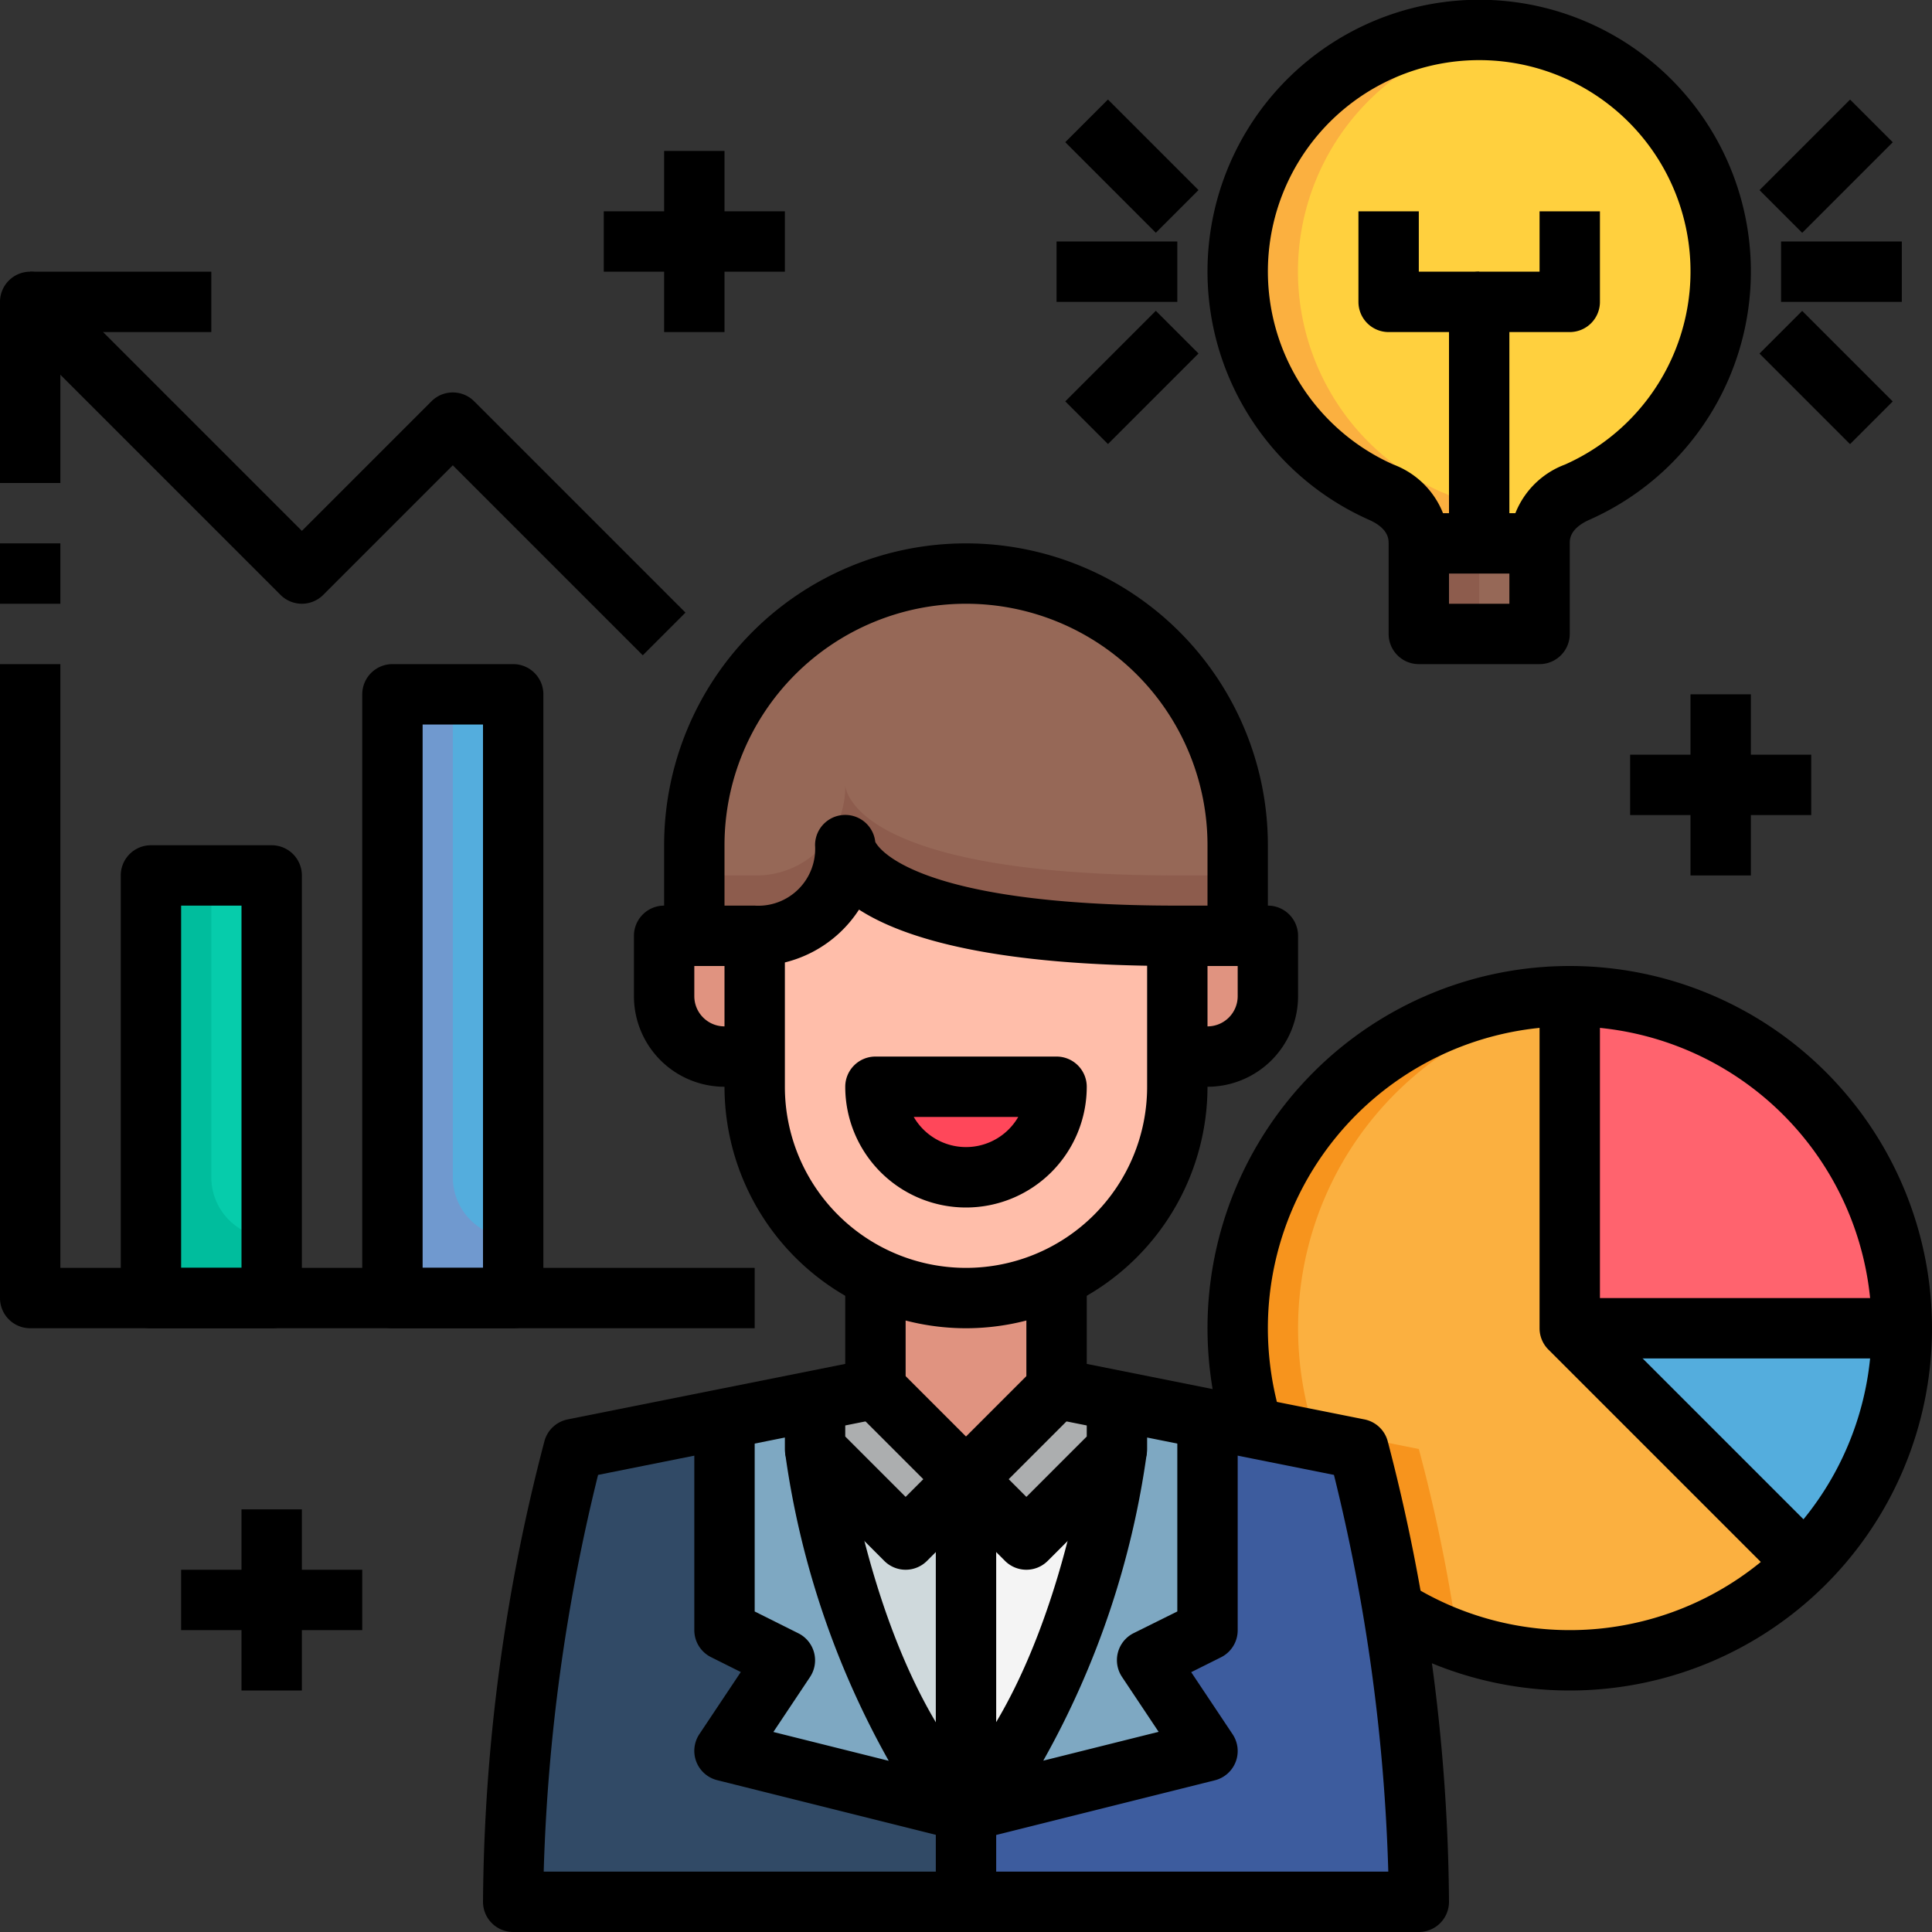
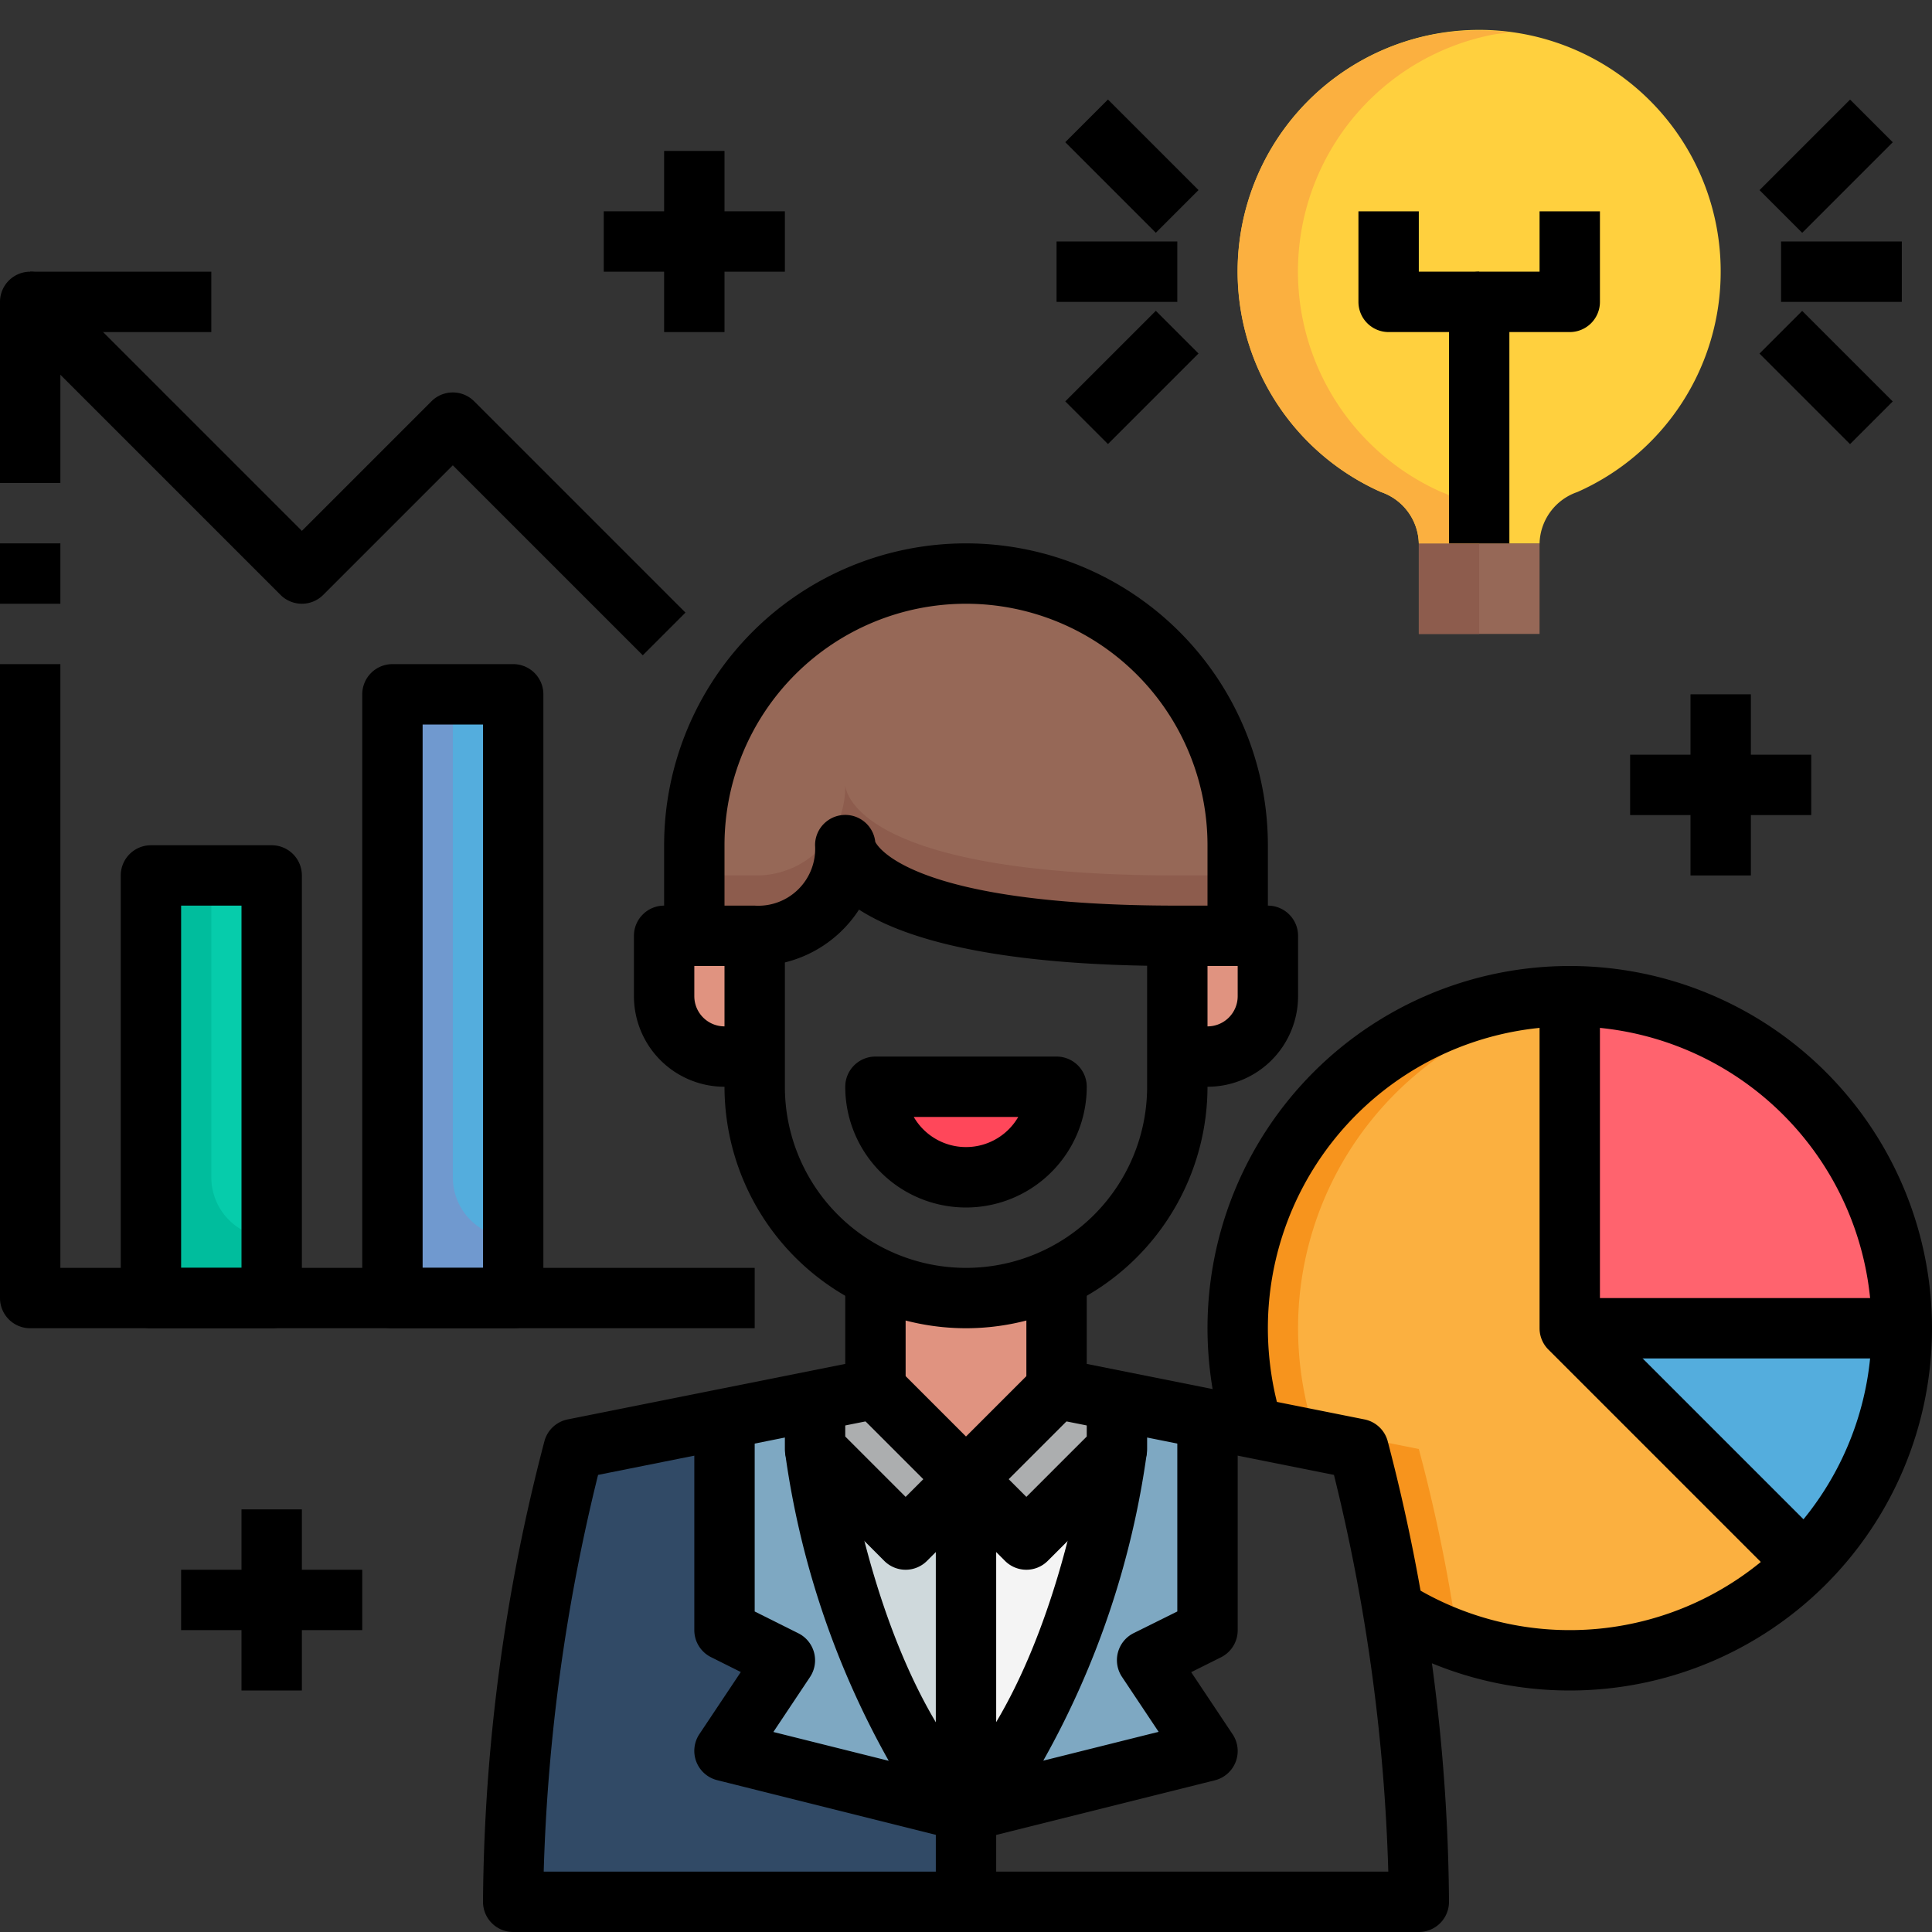
<svg xmlns="http://www.w3.org/2000/svg" height="512" viewBox="0 0 64 64" width="512">
  <rect x="0" y="0" width="64" height="64" fill="#333333" stroke="none" />
  <g id="_25-Entrepreneur" data-name="25-Entrepreneur">
-     <path d="m47 63h-15v-3l8-2-2-3 2-1v-7l5 1s.14.48.34 1.33a64.263 64.263 0 0 1 1.32 7.67 56.292 56.292 0 0 1 .34 6z" fill="#3d5c9e" />
    <path d="m42 31v2a2.006 2.006 0 0 1 -2 2h-1v-4z" fill="#e09380" />
    <path d="m41 28v3h-2c-11 0-11-3-11-3a2.938 2.938 0 0 1 -3 3h-2v-3a9 9 0 0 1 18 0z" fill="#966857" />
    <path d="m28 26a2.938 2.938 0 0 1 -3 3h-2v2h2a2.938 2.938 0 0 0 3-3s0 3 11 3h2v-2h-2c-11 0-11-3-11-3z" fill="#8d5c4d" />
    <path d="m40 47v7l-2 1 2 3-8 2c4-4 5-12 5-12v-1.6z" fill="#7ea8c2" />
-     <path d="m35 42.32a7.017 7.017 0 0 1 -7.95-1.37 6.958 6.958 0 0 1 -2.05-4.95v-5a2.938 2.938 0 0 0 3-3s0 3 11 3v5a6.97 6.97 0 0 1 -4 6.32zm0-6.32h-6a3 3 0 0 0 6 0z" fill="#ffbeaa" />
    <path d="m37 46.4v1.6l-3 3-2-2 3-3z" fill="#acaeaf" />
    <path d="m34 51 3-3s-1 8-5 12v-11z" fill="#f4f4f4" />
    <path d="m35 42.32v3.68l-3 3-3-3v-3.68a6.958 6.958 0 0 0 6 0z" fill="#e09380" />
    <path d="m29 36h6a3 3 0 0 1 -6 0z" fill="#ff475a" />
-     <path d="m32 36h-3a2.974 2.974 0 0 0 .415 1.5 2.982 2.982 0 0 1 2.585-1.5z" fill="#d1093a" />
    <path d="m34.585 37.5a2.974 2.974 0 0 0 .415-1.5h-3a2.982 2.982 0 0 1 2.585 1.5z" fill="#d1093a" />
    <path d="m32 60v3h-15a56.292 56.292 0 0 1 .34-6 64.263 64.263 0 0 1 1.32-7.67c.2-.85.34-1.33.34-1.33l5-1v7l2 1-2 3z" fill="#314a66" />
    <path d="m32 49v11c-4-4-5-12-5-12l3 3z" fill="#cfd9dc" />
    <path d="m32 49-2 2-3-3v-1.6l2-.4z" fill="#acaeaf" />
    <path d="m32 60-8-2 2-3-2-1v-7l3-.6v1.6s1 8 5 12z" fill="#7ea8c2" />
    <path d="m25 31v4h-1a2.006 2.006 0 0 1 -2-2v-2z" fill="#e09380" />
    <path d="m5 29h4v14h-4z" fill="#06ccab" />
    <path d="m7 39v-10h-2v14h4v-2a2 2 0 0 1 -2-2z" fill="#00bd9d" />
    <path d="m13 23h4v20h-4z" fill="#54addd" />
    <path d="m15 39v-16h-2v20h4v-2a2 2 0 0 1 -2-2z" fill="#7099cf" />
    <path d="m47 18h4v3h-4z" fill="#966857" />
    <path d="m47 18h2v3h-2z" fill="#8d5c4d" />
    <path d="m57 9a7.977 7.977 0 0 1 -4.75 7.3 1.85 1.85 0 0 0 -1.25 1.7h-4a1.85 1.85 0 0 0 -1.25-1.7 8 8 0 1 1 11.25-7.3z" fill="#ffd03e" />
    <path d="m47.75 16.3a7.994 7.994 0 0 1 1.64-15.14c.21-.041.417-.061.624-.086a8.229 8.229 0 0 0 -2.624.086 7.994 7.994 0 0 0 -1.64 15.14 1.85 1.85 0 0 1 1.25 1.7h2a1.85 1.85 0 0 0 -1.25-1.7z" fill="#fbb040" />
    <path d="m52 44h11a10.965 10.965 0 0 1 -3.22 7.78z" fill="#54addd" />
    <path d="m63 44h-11v-11a10.994 10.994 0 0 1 11 11z" fill="#ff636e" />
    <path d="m52 44 7.78 7.78a11.007 11.007 0 0 1 -13.64 1.53 53.866 53.866 0 0 0 -1.14-5.31l-3.5-.7a11.216 11.216 0 0 1 -.5-3.3 10.994 10.994 0 0 1 11-11z" fill="#fbb040" />
    <path d="m48.14 53.31a53.866 53.866 0 0 0 -1.14-5.31l-3.5-.7a11.216 11.216 0 0 1 -.5-3.3 10.989 10.989 0 0 1 9-10.81v-.19a10.994 10.994 0 0 0 -11 11 11.216 11.216 0 0 0 .5 3.3l3.5.7a53.866 53.866 0 0 1 1.14 5.31 10.968 10.968 0 0 0 5.86 1.69c.338 0 .67-.021 1-.05a10.971 10.971 0 0 1 -4.86-1.64z" fill="#f7941d" />
    <path d="m32 44a8.009 8.009 0 0 1 -8-8v-5h2v5a6 6 0 0 0 12 0v-5h2v5a8.009 8.009 0 0 1 -8 8z" />
    <path d="m32 40a4 4 0 0 1 -4-4 1 1 0 0 1 1-1h6a1 1 0 0 1 1 1 4 4 0 0 1 -4 4zm-1.731-3a2 2 0 0 0 3.462 0z" />
    <path d="m40 36h-1v-2h1a1 1 0 0 0 1-1v-1h-2c-6.025 0-9.043-.9-10.544-1.868a4.085 4.085 0 0 1 -3.456 1.868h-2v1a1 1 0 0 0 1 1h1v2h-1a3 3 0 0 1 -3-3v-2a1 1 0 0 1 1-1h3a1.884 1.884 0 0 0 2-2 1 1 0 0 1 1.994-.114c.082.169 1.241 2.114 10.006 2.114h3a1 1 0 0 1 1 1v2a3 3 0 0 1 -3 3z" />
    <path d="m42 31h-2v-3a8 8 0 0 0 -16 0v3h-2v-3a10 10 0 0 1 20 0z" />
    <path d="m47 64h-30a1 1 0 0 1 -1-1 61.643 61.643 0 0 1 2.039-15.274 1 1 0 0 1 .765-.706l9.196-1.839v-3.181h2v4a1 1 0 0 1 -.8.98l-9.388 1.878a61.906 61.906 0 0 0 -1.801 13.142h27.978a61.906 61.906 0 0 0 -1.8-13.142l-9.389-1.878a1 1 0 0 1 -.8-.98v-4h2v3.181l9.2 1.839a1 1 0 0 1 .765.706 61.643 61.643 0 0 1 2.035 15.274 1 1 0 0 1 -1 1z" />
    <path d="m32 50a1 1 0 0 1 -.707-.293l-3-3 1.414-1.414 2.293 2.293 2.293-2.293 1.414 1.414-3 3a1 1 0 0 1 -.707.293z" />
    <path d="m34 52a1 1 0 0 1 -.707-.293l-1.293-1.293-1.293 1.293a1 1 0 0 1 -1.414 0l-3-3a1 1 0 0 1 -.293-.707v-2h2v1.586l2 2 1.293-1.293a1 1 0 0 1 1.414 0l1.293 1.293 2-2v-1.586h2v2a1 1 0 0 1 -.293.707l-3 3a1 1 0 0 1 -.707.293z" />
    <path d="m32 61a1.01 1.01 0 0 1 -.243-.03l-8-2a1 1 0 0 1 -.589-1.525l1.372-2.057-.987-.493a1 1 0 0 1 -.553-.895v-7h2v6.382l1.447.723a1 1 0 0 1 .385 1.45l-1.213 1.819 3.821.955a28.819 28.819 0 0 1 -3.432-10.2l1.984-.248c.01.076 1.009 7.711 4.715 11.417a1 1 0 0 1 -.707 1.702z" />
    <path d="m32 61a1 1 0 0 1 -.707-1.707c3.707-3.706 4.707-11.341 4.715-11.417l1.984.248a28.819 28.819 0 0 1 -3.432 10.2l3.821-.955-1.213-1.819a1 1 0 0 1 .385-1.45l1.447-.718v-6.382h2v7a1 1 0 0 1 -.553.9l-.987.493 1.372 2.057a1 1 0 0 1 -.589 1.525l-8 2a1.017 1.017 0 0 1 -.243.025z" />
    <path d="m31 49h2v14h-2z" />
-     <path d="m51 22h-4a1 1 0 0 1 -1-1v-3c0-.135 0-.493-.654-.783a9 9 0 1 1 7.308 0c-.654.291-.654.648-.654.783v3a1 1 0 0 1 -1 1zm-3-2h2v-2a2.834 2.834 0 0 1 1.842-2.611 7 7 0 1 0 -5.683 0 2.834 2.834 0 0 1 1.841 2.611z" />
-     <path d="m47 17h4v2h-4z" />
    <path d="m50 18h-2v-8a1 1 0 0 1 1-1h2v-2h2v3a1 1 0 0 1 -1 1h-2z" />
    <path d="m49 11h-3a1 1 0 0 1 -1-1v-3h2v2h2z" />
    <path d="m59 8h4v2h-4z" />
    <path d="m58.379 4.5h4.243v2h-4.243z" transform="matrix(.707 -.707 .707 .707 13.831 44.391)" />
    <path d="m59.5 10.379h2v4.243h-2z" transform="matrix(.707 -.707 .707 .707 8.881 46.441)" />
    <path d="m35 8h4v2h-4z" />
    <path d="m36.5 3.379h2v4.243h-2z" transform="matrix(.707 -.707 .707 .707 7.094 28.127)" />
    <path d="m35.379 11.5h4.243v2h-4.243z" transform="matrix(.707 -.707 .707 .707 2.145 30.178)" />
    <path d="m25 44h-24a1 1 0 0 1 -1-1v-21h2v20h23z" />
    <path d="m9 44h-4a1 1 0 0 1 -1-1v-14a1 1 0 0 1 1-1h4a1 1 0 0 1 1 1v14a1 1 0 0 1 -1 1zm-3-2h2v-12h-2z" />
    <path d="m17 44h-4a1 1 0 0 1 -1-1v-20a1 1 0 0 1 1-1h4a1 1 0 0 1 1 1v20a1 1 0 0 1 -1 1zm-3-2h2v-18h-2z" />
    <path d="m21.293 21.707-6.293-6.293-4.293 4.293a1 1 0 0 1 -1.414 0l-7.293-7.293v3.586h-2v-6a1 1 0 0 1 1.707-.707l8.293 8.293 4.293-4.293a1 1 0 0 1 1.414 0l7 7z" />
    <path d="m1 9h6v2h-6z" />
    <path d="m0 18h2v2h-2z" />
    <path d="m52 56a11.987 11.987 0 0 1 -6.393-1.844l1.066-1.693a10 10 0 1 0 -4.673-8.463 10.205 10.205 0 0 0 .456 3.006l-1.912.588a12.223 12.223 0 0 1 -.544-3.594 12 12 0 1 1 12 12z" />
    <path d="m59.293 52.707-8-8a1 1 0 0 1 -.293-.707v-11h2v10.586l7.707 7.707z" />
    <path d="m52 43h11v2h-11z" />
    <path d="m8 50h2v6h-2z" />
    <path d="m6 52h6v2h-6z" />
    <path d="m56 23h2v6h-2z" />
    <path d="m54 25h6v2h-6z" />
    <path d="m22 5h2v6h-2z" />
    <path d="m20 7h6v2h-6z" />
  </g>
</svg>